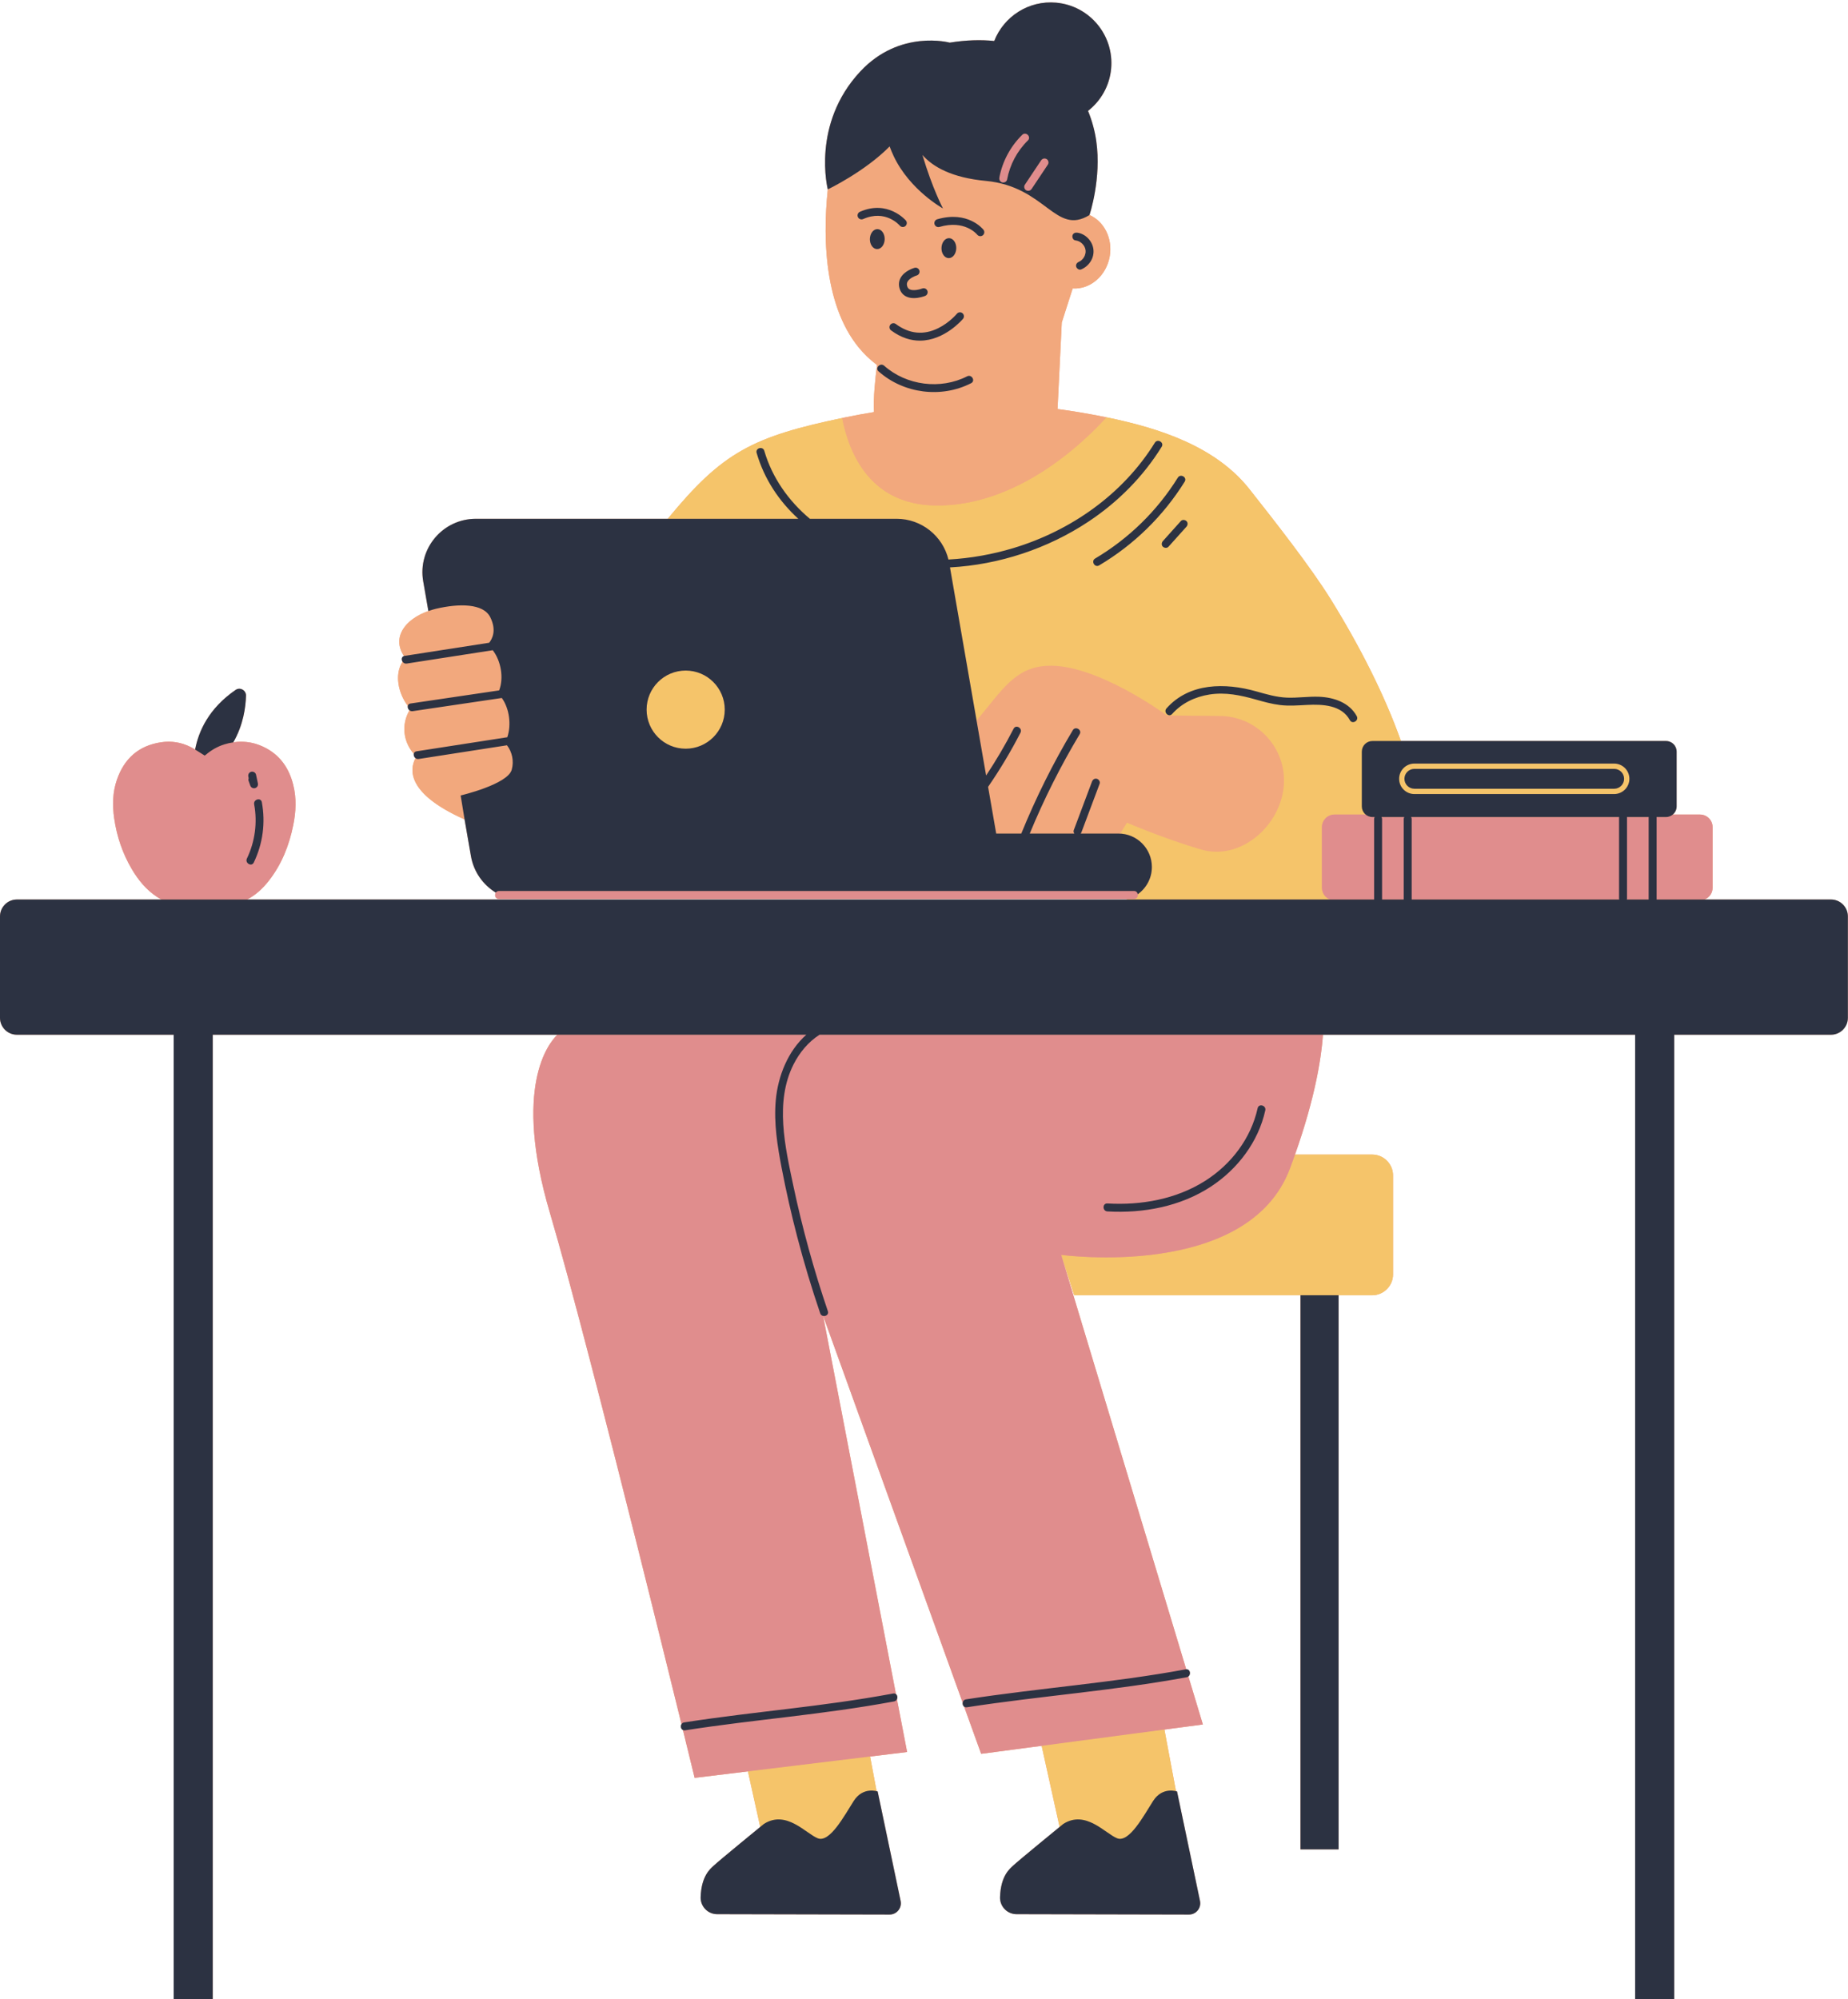
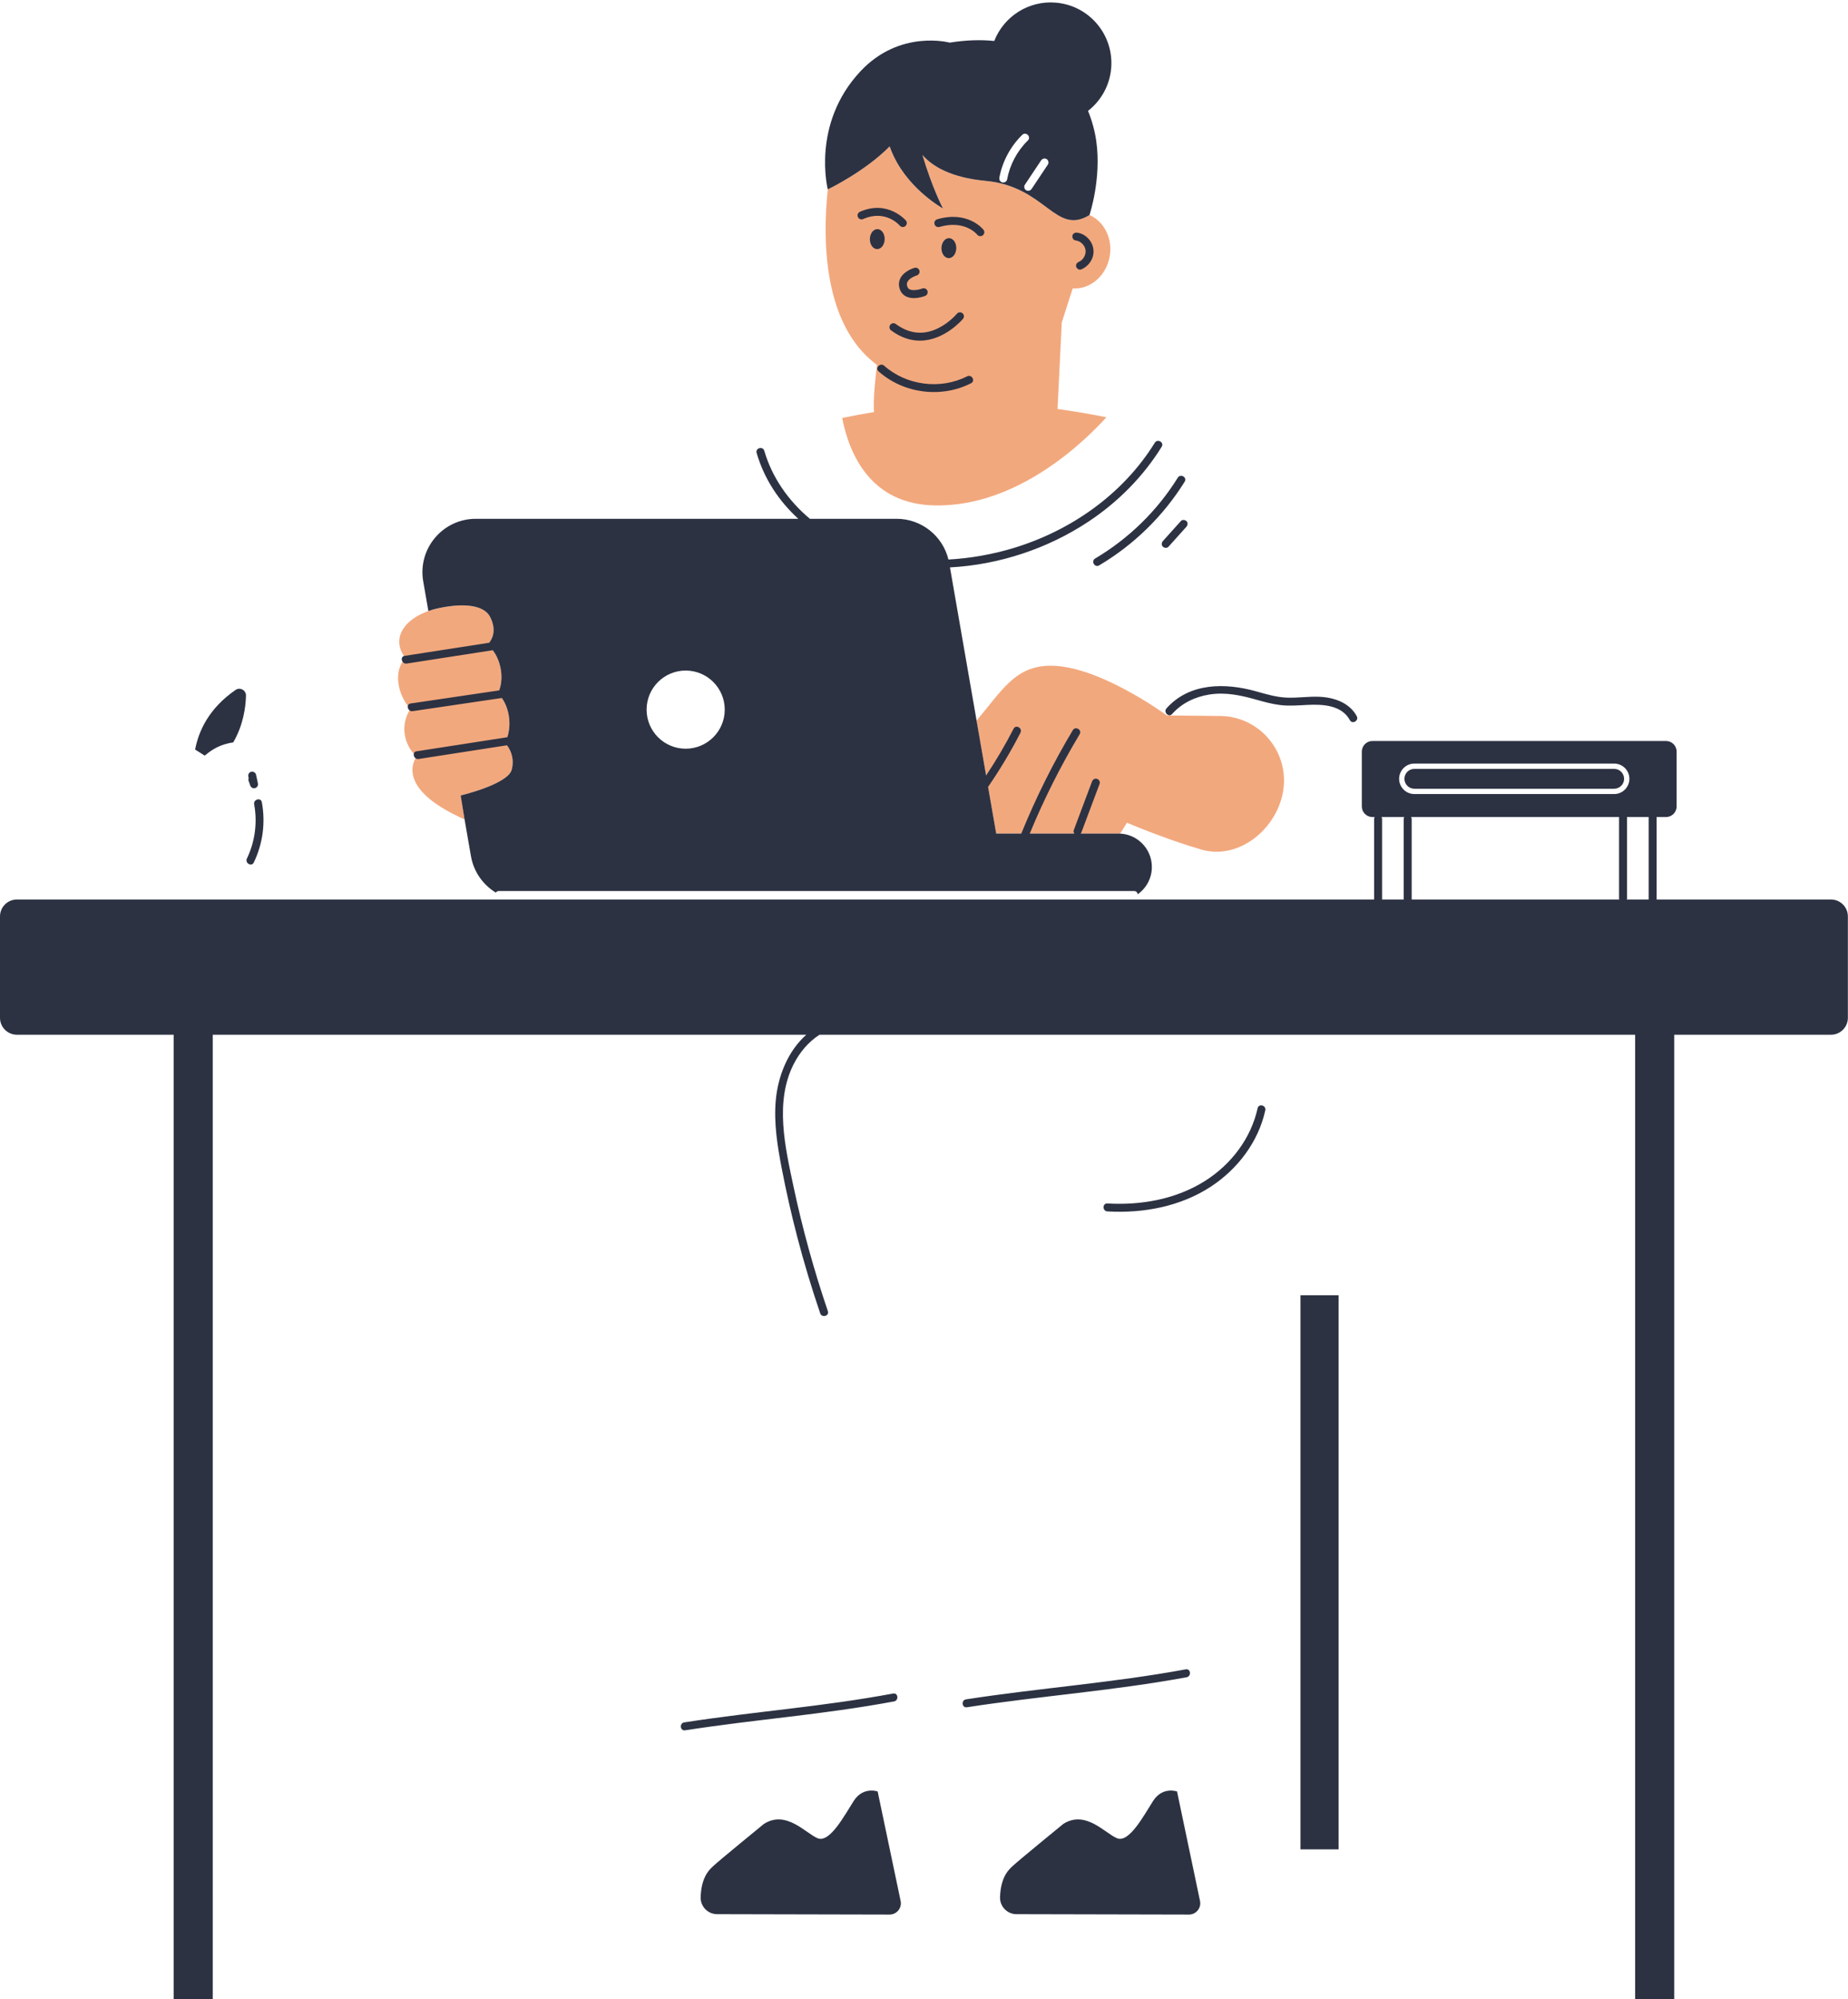
<svg xmlns="http://www.w3.org/2000/svg" height="411.8" preserveAspectRatio="xMidYMid meet" version="1.0" viewBox="0.0 -0.5 380.7 411.8" width="380.7" zoomAndPan="magnify">
  <g id="change1_1">
-     <path d="M377.19,184.785h-26.052c0.973-0.374,1.667-1.31,1.667-2.415v-12.492c0-1.432-1.161-2.593-2.593-2.593H344.6 c0.484-0.402,0.798-1,0.798-1.678v-11.283c0-1.21-0.981-2.191-2.191-2.191h-54.613c-3.334-9.421-8.482-19.544-14.404-29.103 c-4.243-6.847-11.765-16.381-16.774-22.74c-6.937-8.806-18.528-12.6-29.493-14.831c-0.065,0.072-0.139,0.152-0.209,0.228 c0.07-0.077,0.146-0.158,0.212-0.231c-1.848-0.376-3.678-0.709-5.465-1.012c-1.541-0.262-3.074-0.485-4.603-0.689l0.875-17.832 c0.009-0.027,0.02-0.052,0.028-0.079c0.787-2.507,1.536-4.782,2.221-6.925c3.615,0.226,6.953-2.617,7.634-6.65 c0.624-3.694-1.187-7.173-4.175-8.482c0.054-0.16,2.513-7.562,1.388-15.298c-0.288-1.978-0.84-4.076-1.687-6.147 c2.625-2.052,4.436-5.132,4.761-8.712c0.623-6.876-4.445-12.955-11.321-13.578c-5.668-0.514-10.786,2.845-12.761,7.891 c-2.745-0.283-5.792-0.205-9.177,0.341c0,0-10.241-2.799-18.393,5.913c-10.171,10.869-6.718,24.32-6.718,24.32 s0.032-0.016,0.056-0.027c-0.02,0.01-0.051,0.025-0.052,0.026c-1.126,10.533-0.694,25.906,8.006,34.345 c0.677,0.657,1.389,1.259,2.121,1.825c-0.359,3.047-0.772,6.595-0.616,9.695c-2.067,0.338-4.14,0.722-6.222,1.155 c-18.852,3.918-24.993,7.119-36.265,20.835H98.027c-6.83,0-12.01,6.157-10.841,12.886l1.062,6.114 c-4.825,1.691-7.568,5.458-5.002,9.276c-0.535,0.164-0.587,0.755-0.307,1.162c-1.697,2.552-0.932,6.455,1.086,9.097 c-0.073,0.315,0.055,0.695,0.34,0.916c-1.725,2.93-1.292,6.485,0.892,8.951c-0.067,0.314,0.061,0.688,0.343,0.905 c-1.201,2.21-1.948,7.249,10.105,12.612l1.315,7.571c0.56,3.222,2.491,5.907,5.127,7.512c-0.321,0.478-0.116,1.306,0.637,1.306 c16.978,0,33.957,0,50.935,0c17.062,0,34.123,0,51.185,0c7.224,0,14.448,0,21.672,0c1.918,0,3.837,0,5.755,0 c-0.111,0.032-0.214,0.081-0.328,0.108H50.906c1.762-0.91,3.211-2.26,4.467-3.86c2.665-3.396,4.199-7.303,5.045-11.501 c0.552-2.742,0.675-5.496-0.006-8.233c-0.802-3.224-2.485-5.849-5.448-7.495c-2.213-1.229-4.526-1.64-6.909-1.279 c0,0,0.001,0,0.002,0c2.077-3.589,2.562-7.286,2.62-9.626c0.027-1.109-1.217-1.809-2.132-1.181 c-5.597,3.838-7.655,8.603-8.346,12.288c0.001,0.001,0.002,0.001,0.003,0.002c-0.316-0.191-0.635-0.375-0.962-0.54 c-1.904-0.958-3.95-1.281-6.061-0.964c-4.622,0.693-7.591,3.36-9.097,7.73c-0.895,2.598-0.938,5.264-0.553,7.946 c0.533,3.711,1.717,7.21,3.623,10.446c1.33,2.259,2.961,4.259,5.182,5.718c0.304,0.2,0.615,0.381,0.932,0.549H3.485 c-1.925,0-3.485,1.56-3.485,3.485v20.884c0,1.925,1.56,3.485,3.485,3.485h32.296v198.678h8.045V212.639h70.992 c-1.825,1.757-9.178,10.781-1.534,36.689c6.755,22.893,21.125,80.929,27.112,105.319c-0.252,0.401-0.128,0.995,0.294,1.199 c1.508,6.149,2.412,9.867,2.412,9.867l10.977-1.335l2.533,11.443c-2.238,1.833-8.772,7.194-9.6,7.992 c-0.646,0.622-2.527,2.035-2.672,6.465c-0.062,1.915,1.468,3.511,3.384,3.515l35.531,0.08c1.479,0.003,2.585-1.356,2.281-2.803 l-4.734-22.553c0,0-0.082-0.028-0.217-0.062l-1.341-7.136l7.625-0.927l-2.099-10.895c0.159-0.354,0.087-0.797-0.197-1.023 l-15.009-77.922c0.004,0.001,0.008,0.002,0.011,0.003l28.75,79.68c-0.046,0.303,0.055,0.621,0.289,0.801l3.51,9.727l12.462-1.65 l3.698,16.709c-2.238,1.833-8.772,7.194-9.6,7.992c-0.646,0.622-2.527,2.035-2.672,6.465c-0.063,1.915,1.468,3.511,3.384,3.515 l35.531,0.08c1.479,0.003,2.585-1.356,2.281-2.803l-4.734-22.553c0,0-0.082-0.028-0.217-0.062l-2.384-12.689l7.924-1.049 l-2.986-9.895c0.564-0.441,0.357-1.507-0.44-1.459l-25.765-85.378l2.684,8.324h46.615V380.44h7.85V266.308h6.903 c2.384,0,4.317-1.933,4.317-4.317v-20.352c0-2.384-1.933-4.317-4.317-4.317h-15.879c0,0.001-0.001,0.002-0.001,0.003 c4.081-11.552,5.402-19.691,5.758-24.686h64.311v198.678h8.045V212.639h32.295c1.925,0,3.485-1.56,3.485-3.485V188.27 C380.675,186.345,379.115,184.785,377.19,184.785z M172.46,37.506c0.471-0.259,1.011-0.565,1.6-0.913 C173.47,36.941,172.93,37.247,172.46,37.506z" fill="#F2A87D" />
-   </g>
+     </g>
  <g id="change2_1">
-     <path d="M237.472,342.972l7.216,38.407l-25.187-0.067l-6.764-30.561L237.472,342.972z M151.063,350.751l6.764,30.561 l25.187,0.067l-7.216-38.407L151.063,350.751z M149.302,145.674c0,4.445-3.604,8.049-8.049,8.049c-4.446,0-8.049-3.604-8.049-8.049 c0-4.445,3.604-8.049,8.049-8.049C145.698,137.625,149.302,141.229,149.302,145.674z M286.977,241.639v20.352 c0,2.384-1.933,4.317-4.317,4.317h-61.368l-2.684-8.324c0,0,38.475,5.29,47.132-17.795c0.368-0.981,0.711-1.932,1.041-2.868h15.879 C285.044,237.322,286.977,239.255,286.977,241.639z M332.529,156.786h-41.162c-0.419,0-0.819,0.086-1.185,0.236 c-3.131-10.737-9.031-22.756-15.992-33.991c-4.243-6.847-11.765-16.381-16.774-22.74c-6.937-8.806-18.528-12.6-29.493-14.831 c-4.43,4.899-18.315,18.526-35.445,18.151c-13.073-0.286-17.502-10.45-18.987-18.005c0.112-0.023,0.219-0.047,0.332-0.07 c-18.852,3.918-24.993,7.119-36.265,20.835h47.148c5.35,0,9.925,3.849,10.841,9.12l9.678,55.712h25.178 c3.804,0,6.889,3.084,6.889,6.889c0,3.253-2.258,5.973-5.29,6.695h41.988c-0.973-0.374-1.667-1.31-1.667-2.415v-12.492 c0-1.432,1.161-2.593,2.593-2.593h6.425c0.38,0.315,0.861,0.513,1.393,0.513h9.655c-0.153-1.53-0.4-3.114-0.719-4.738h40.859 c1.73,0,3.138-1.407,3.138-3.138C335.667,158.193,334.259,156.786,332.529,156.786z M332.529,161.968h-41.091 c-0.274-1.271-0.592-2.565-0.956-3.882c0.269-0.13,0.566-0.209,0.884-0.209h41.162c1.128,0,2.046,0.918,2.046,2.045 C334.575,161.05,333.657,161.968,332.529,161.968z" fill="#F5C46A" />
-   </g>
+     </g>
  <g id="change1_2">
    <path d="M85.801,155.334c-1.281,1.994-2.816,7.294,9.904,12.954l-0.805-4.932c0,0,9.687-2.278,10.519-5.299 c0.559-2.032-0.04-4.167-1.42-5.546c1.673-2.922,1.101-7.872-1.453-10.173c1.623-3.064,0.54-8.015-2.158-10.038 c0,0,2.467-1.972,0.593-5.688c-1.423-2.82-6.408-2.836-11.171-1.708c-5.955,1.41-9.657,5.805-6.281,10.161 c-2.622,2.659-1.609,7.597,1.009,10.46C82.456,148.734,83.069,152.794,85.801,155.334z M264.366,162.256 c-1.195,7.958-9.152,14.483-16.881,12.243c-7.464-2.163-15.333-5.532-15.333-5.532s-0.564,0.975-1.393,2.253 c-0.119-0.006-0.236-0.018-0.356-0.018h-25.178l-1.828-10.524c0.272-0.621,0.549-1.24,0.86-1.84 c-0.314,0.282-0.659,0.598-1.019,0.927l-2.057-11.839c5.208-6.173,7.789-10.865,14.408-11.274 c10.115-0.624,24.786,10.217,24.786,10.217l11.305,0.118C259.621,147.267,265.546,154.399,264.366,162.256z M228.615,52.268 c-0.681,4.033-4.02,6.876-7.634,6.65c-0.685,2.143-1.434,4.418-2.221,6.925c-0.009,0.027-0.02,0.052-0.028,0.079l-0.875,17.832 c1.529,0.204,3.062,0.428,4.603,0.689c1.787,0.303,3.617,0.636,5.465,1.012c-4.427,4.897-18.314,18.529-35.448,18.154 c-13.073-0.286-17.502-10.45-18.987-18.005c0.112-0.023,0.219-0.047,0.332-0.07c2.083-0.433,4.156-0.817,6.222-1.155 c-0.155-3.099,0.257-6.648,0.616-9.695c-0.732-0.566-1.444-1.168-2.121-1.825c-8.7-8.439-9.132-23.812-8.006-34.345 c0.034-0.016,7.653-3.679,12.736-8.853c0.244,0.67,0.522,1.35,0.854,2.046c3.341,6.998,10.137,10.732,10.137,10.732 s-2.145-4.022-4.237-11.018c2.176,2.476,6.086,4.688,13.073,5.343c12.37,1.159,14.304,11.347,21.338,7.037 c0,0,0.004-0.013,0.005-0.015C227.428,45.095,229.239,48.574,228.615,52.268z" fill="#F2A87D" />
  </g>
  <g id="change3_1">
-     <path d="M114.818,212.639h157.721c-0.385,5.4-1.891,14.464-6.799,27.551c-8.657,23.085-47.132,17.795-47.132,17.795 l29.191,96.731l-45.674,6.046l-32.572-90.274l17.316,89.902l-43.767,5.323c0,0-21.161-87.049-29.818-116.386 C105.64,223.42,112.993,214.396,114.818,212.639z M350.212,167.286H344.6c-0.38,0.315-0.861,0.513-1.393,0.513h-60.474 c-0.532,0-1.013-0.197-1.393-0.513h-6.425c-1.432,0-2.593,1.161-2.593,2.593v12.492c0,1.105,0.694,2.041,1.667,2.415h77.149 c0.973-0.374,1.667-1.31,1.667-2.415v-12.492C352.805,168.447,351.644,167.286,350.212,167.286z M204.902,184.677 c7.224,0,14.448,0,21.672,0c2.347,0,4.694,0,7.041,0c1.054,0,1.056-1.639,0-1.639c-2.347,0-4.694,0-7.041,0 c-14.631,0-29.262,0-43.894,0c-17.061,0-34.123,0-51.184,0c-9.571,0-19.142,0-28.713,0c-1.054,0-1.056,1.639,0,1.639 c16.978,0,33.957,0,50.935,0C170.779,184.677,187.841,184.677,204.902,184.677z M54.963,153.697 c-2.783-1.546-5.723-1.818-8.764-0.857c-1.383,0.437-2.619,1.149-3.731,2.078c-0.119,0.099-0.247,0.188-0.296,0.225 c-1.007-0.618-1.932-1.277-2.934-1.782c-1.904-0.958-3.95-1.281-6.061-0.964c-4.622,0.693-7.591,3.36-9.097,7.73 c-0.895,2.598-0.938,5.264-0.553,7.946c0.533,3.711,1.717,7.21,3.623,10.446c1.33,2.259,2.961,4.259,5.182,5.718 c0.304,0.2,0.615,0.381,0.932,0.549h17.642c1.762-0.91,3.211-2.26,4.467-3.86c2.665-3.396,4.199-7.303,5.045-11.501 c0.552-2.742,0.675-5.496-0.006-8.233C59.609,157.968,57.926,155.343,54.963,153.697z M206.454,37.069 c0.399,0.11,0.926-0.135,1.008-0.572c0.575-3.066,2.059-5.879,4.288-8.065c0.755-0.74-0.405-1.898-1.159-1.159 c-2.415,2.367-4.086,5.463-4.71,8.788C205.8,36.495,206.002,36.945,206.454,37.069z M211.41,38.696 c0.412,0.218,0.867,0.088,1.121-0.294c1.116-1.674,2.233-3.349,3.349-5.023c0.238-0.357,0.082-0.923-0.294-1.121 c-0.412-0.218-0.867-0.088-1.121,0.294c-1.116,1.674-2.232,3.349-3.349,5.023C210.878,37.932,211.035,38.497,211.41,38.696z" fill="#E08D8D" />
-   </g>
+     </g>
  <g id="change4_1">
    <path d="M237.542,370.477c-1.941,3.043-4.931,8.658-7.399,7.683c-2.468-0.975-6.461-5.899-11.097-2.961 c0,0-9.359,7.65-10.36,8.614c-0.646,0.622-2.527,2.035-2.672,6.465c-0.063,1.915,1.468,3.511,3.384,3.515l35.531,0.079 c1.479,0.003,2.585-1.356,2.281-2.803l-4.734-22.553C242.477,368.516,239.482,367.435,237.542,370.477z M275.757,266.308V380.44 h-7.85V266.308H275.757z M42.172,155.142c-0.679-0.417-1.322-0.849-1.975-1.243c0.691-3.685,2.75-8.45,8.346-12.288 c0.915-0.628,2.159,0.072,2.132,1.181c-0.058,2.34-0.542,6.036-2.62,9.626c-0.615,0.093-1.233,0.225-1.856,0.422 c-1.383,0.437-2.619,1.149-3.731,2.078C42.349,155.016,42.22,155.105,42.172,155.142z M180.985,75.992 c-0.79-0.703,0.373-1.858,1.159-1.159c4.591,4.085,11.618,4.982,17.089,2.184c0.938-0.48,1.766,0.935,0.827,1.415 C193.905,81.58,186.148,80.587,180.985,75.992z M195.427,52.672c-0.842-0.019-1.503-0.956-1.477-2.092 c0.026-1.136,0.729-2.042,1.571-2.023s1.503,0.956,1.477,2.092C196.972,51.785,196.269,52.691,195.427,52.672z M179.201,48.719 c0.026-1.136,0.729-2.042,1.571-2.023s1.503,0.956,1.477,2.092c-0.026,1.136-0.729,2.042-1.571,2.023S179.175,49.855,179.201,48.719 z M186.958,57.529c-0.155,0.288-0.176,0.588-0.066,0.943c0.096,0.31,0.259,0.511,0.515,0.635c0.771,0.374,2.155-0.013,2.579-0.178 c0.425-0.158,0.897,0.046,1.061,0.466c0.164,0.421-0.043,0.896-0.463,1.061c-0.16,0.062-1.19,0.449-2.322,0.449 c-0.524,0-1.071-0.083-1.562-0.32c-0.669-0.321-1.144-0.885-1.373-1.63c-0.238-0.773-0.171-1.537,0.193-2.21 c0.784-1.444,2.659-2.015,2.87-2.075c0.437-0.126,0.889,0.128,1.013,0.563c0.124,0.435-0.128,0.888-0.562,1.012 C188.446,56.36,187.342,56.814,186.958,57.529z M193.311,67.087c2.318-1.152,3.798-2.938,3.812-2.956 c0.288-0.351,0.805-0.399,1.153-0.114c0.35,0.287,0.401,0.804,0.114,1.153c-0.05,0.062-3.77,4.499-8.888,4.499 c-1.833,0-3.846-0.568-5.935-2.112c-0.363-0.27-0.44-0.782-0.172-1.146c0.27-0.362,0.782-0.441,1.146-0.172 C187.338,68.305,190.288,68.59,193.311,67.087z M193.533,46.244c-0.437,0.122-0.89-0.125-1.016-0.559 c-0.126-0.435,0.124-0.889,0.559-1.016c6.29-1.828,9.393,1.99,9.521,2.153c0.28,0.355,0.219,0.871-0.136,1.151 c-0.15,0.118-0.33,0.176-0.507,0.176c-0.241,0-0.48-0.105-0.642-0.309C201.2,47.702,198.713,44.733,193.533,46.244z M186.612,44.915 c0.292,0.347,0.247,0.863-0.1,1.154c-0.153,0.13-0.341,0.192-0.527,0.192c-0.232,0-0.463-0.099-0.625-0.29 c-0.12-0.139-2.961-3.381-7.547-1.347c-0.412,0.184-0.896-0.003-1.081-0.417c-0.184-0.414,0.003-0.897,0.417-1.081 C182.884,40.588,186.576,44.872,186.612,44.915z M222.275,53.426c-0.116,0.048,0.093-0.051,0.114-0.062 c0.075-0.041,0.148-0.085,0.219-0.132c0.14-0.092,0.113-0.074,0.236-0.189c0.251-0.235,0.332-0.336,0.502-0.641 c0.037-0.067,0.072-0.136,0.104-0.205c0.006-0.017,0.034-0.084,0.042-0.106c0.053-0.149,0.089-0.3,0.124-0.453 c0.004-0.023,0.008-0.046,0.012-0.069c0-0.005,0-0.003,0.001-0.009c0.007-0.071,0.011-0.142,0.013-0.213 c0.002-0.086-0.003-0.17-0.006-0.256c-0.002-0.025-0.004-0.051-0.006-0.076c0-0.001,0,0,0-0.001 c-0.098-0.566-0.314-0.957-0.711-1.342c-0.375-0.363-0.8-0.577-1.412-0.661c-0.441-0.061-0.677-0.625-0.572-1.008 c0.128-0.466,0.57-0.633,1.008-0.572c1.687,0.233,3.082,1.711,3.301,3.381c0.239,1.816-0.879,3.512-2.534,4.196 c-0.412,0.17-0.902-0.186-1.008-0.572C221.575,53.969,221.867,53.595,222.275,53.426z M83.794,136.184 c5.906-0.917,11.811-1.833,17.717-2.75c1.696,2.194,2.311,5.712,1.317,8.279c-6.081,0.899-12.162,1.797-18.243,2.696 c-1.04,0.154-0.598,1.733,0.436,1.58c6.119-0.904,12.238-1.809,18.358-2.713c1.572,2.176,1.987,5.548,1.13,8.085 c-6.229,0.966-12.459,1.932-18.689,2.898c-1.039,0.161-0.598,1.741,0.436,1.58c6.062-0.94,12.124-1.88,18.186-2.82 c1.057,1.364,1.471,3.24,0.976,5.037c-0.832,3.021-10.519,5.299-10.519,5.299l0.805,4.932l1.315,7.571 c0.56,3.222,2.491,5.907,5.127,7.512c0.129-0.192,0.335-0.333,0.637-0.333c9.571,0,19.142,0,28.713,0c17.062,0,34.123,0,51.184,0 c14.631,0,29.263,0,43.894,0c2.347,0,4.694,0,7.041,0c0.462,0,0.709,0.316,0.767,0.669c1.758-1.248,2.909-3.296,2.909-5.617 c0-3.805-3.084-6.889-6.889-6.889h-7.763c0.054-0.074,0.103-0.153,0.136-0.243c1.254-3.341,2.507-6.682,3.761-10.024 c0.156-0.414-0.173-0.898-0.572-1.008c-0.459-0.126-0.852,0.156-1.008,0.572c-1.253,3.341-2.507,6.682-3.761,10.024 c-0.087,0.233-0.014,0.48,0.131,0.678h-9.189c2.913-7.066,6.351-13.904,10.281-20.461c0.543-0.907-0.873-1.732-1.415-0.827 c-4.084,6.814-7.611,13.936-10.612,21.288h-5.166l-1.671-9.617c2.459-3.571,4.687-7.294,6.668-11.151 c0.481-0.937-0.933-1.767-1.415-0.827c-1.704,3.318-3.6,6.53-5.659,9.638l-7.447-42.865c10.125-0.543,20.161-3.87,28.559-9.452 c6.042-4.016,11.233-9.226,15.057-15.402c0.557-0.899-0.86-1.723-1.415-0.827c-6.565,10.604-17.294,18.13-29.157,21.707 c-4.262,1.285-8.793,2.101-13.36,2.351c-1.195-4.89-5.581-8.389-10.68-8.389h-17.861c-4.386-3.664-7.786-8.478-9.395-14.003 c-0.294-1.011-1.876-0.581-1.58,0.436c1.578,5.42,4.639,9.955,8.585,13.568H98.027c-6.83,0-12.01,6.157-10.841,12.886l1.062,6.114 c0.502-0.176,1.019-0.337,1.562-0.466c4.763-1.127,9.748-1.112,11.171,1.708c1.387,2.749,0.398,4.541-0.211,5.289 c-5.804,0.901-11.607,1.802-17.411,2.703C82.32,134.765,82.761,136.344,83.794,136.184z M141.253,137.625 c4.445,0,8.049,3.604,8.049,8.049c0,4.445-3.604,8.049-8.049,8.049c-4.446,0-8.049-3.604-8.049-8.049 C133.204,141.229,136.808,137.625,141.253,137.625z M258.757,141.904c2.096,0.589,4.189,1.22,6.381,1.3 c2.203,0.081,4.397-0.265,6.599-0.18c3.029,0.118,6.237,1.185,7.762,3.994c0.504,0.928-0.911,1.754-1.415,0.827 c-1.708-3.144-5.642-3.297-8.792-3.14c-1.863,0.093-3.716,0.251-5.576,0.024c-1.686-0.206-3.318-0.657-4.948-1.117 c-3.174-0.897-6.311-1.572-9.617-1.05c-2.957,0.467-5.68,1.757-7.685,4.01c-0.703,0.79-1.858-0.373-1.159-1.159 C245.038,140.097,252.419,140.123,258.757,141.904z M242.639,97.889c0.557-0.895,1.974-0.071,1.415,0.827 c-4.396,7.067-10.46,13.005-17.622,17.245c-0.911,0.539-1.734-0.878-0.827-1.415C232.528,110.447,238.389,104.72,242.639,97.889z M244.415,106.838c0.338,0.31,0.286,0.84,0,1.159c-1.231,1.372-2.462,2.743-3.694,4.115c-0.306,0.341-0.846,0.287-1.159,0 c-0.338-0.31-0.286-0.84,0-1.159c1.231-1.372,2.462-2.743,3.694-4.115C243.562,106.497,244.102,106.551,244.415,106.838z M260.658,228.215c-1.437,6.508-5.689,12.096-11.223,15.72c-6.254,4.096-13.926,5.526-21.305,5.1c-1.05-0.061-1.054-1.7,0-1.639 c6.99,0.404,14.182-0.876,20.158-4.67c5.346-3.394,9.416-8.725,10.79-14.947C259.306,226.748,260.885,227.187,260.658,228.215z M244.448,344.99c-15.048,2.784-30.139,3.849-45.263,6.183c-1.047,0.162-1.218-1.469-0.18-1.629 c15.124-2.334,30.216-3.4,45.263-6.183C245.309,343.168,245.478,344.799,244.448,344.99z M184.172,349.972 c-15.048,2.784-27.91,3.611-43.034,5.946c-1.047,0.162-1.218-1.469-0.18-1.629c15.124-2.334,27.986-3.162,43.034-5.946 C185.033,348.15,185.202,349.781,184.172,349.972z M289.321,159.922c0-1.127,0.918-2.045,2.046-2.045h41.162 c1.128,0,2.046,0.918,2.046,2.045c0,1.128-0.918,2.046-2.046,2.046h-41.162C290.239,161.968,289.321,161.05,289.321,159.922z M50.866,176.339c1.662-3.446,2.192-7.4,1.493-11.161c-0.192-1.033,1.388-1.471,1.58-0.436c0.785,4.224,0.209,8.554-1.658,12.424 C51.823,178.117,50.41,177.285,50.866,176.339z M51.16,159.487c-0.048-0.224-0.024-0.43,0.083-0.631 c0.1-0.19,0.292-0.312,0.49-0.377c0.197-0.064,0.456-0.02,0.631,0.083c0.167,0.098,0.335,0.296,0.377,0.49 c0.126,0.594,0.252,1.188,0.379,1.781c0.048,0.224,0.024,0.43-0.083,0.631c-0.1,0.19-0.291,0.312-0.49,0.377 c-0.197,0.064-0.456,0.02-0.631-0.083c-0.19-0.111-0.305-0.286-0.377-0.49c-0.114-0.325-0.229-0.651-0.343-0.976 c-0.056-0.158-0.024-0.328,0.032-0.485C51.206,159.701,51.183,159.594,51.16,159.487z M183.27,29.661 c0.244,0.67,0.522,1.35,0.854,2.046c3.341,6.998,10.137,10.732,10.137,10.732s-2.145-4.022-4.237-11.018 c2.176,2.476,6.086,4.688,13.073,5.343c12.37,1.159,14.304,11.347,21.338,7.037c0,0,2.53-7.492,1.393-15.313 c-0.288-1.978-0.84-4.076-1.687-6.147c2.625-2.052,4.436-5.132,4.761-8.712c0.623-6.876-4.445-12.955-11.321-13.578 c-5.668-0.514-10.786,2.845-12.761,7.891c-2.745-0.283-5.792-0.205-9.177,0.341c0,0-10.241-2.799-18.393,5.913 c-10.171,10.869-6.718,24.32-6.718,24.32S178.175,34.847,183.27,29.661z M215.586,32.257c0.375,0.198,0.532,0.764,0.294,1.121 c-1.116,1.674-2.233,3.349-3.349,5.023c-0.254,0.382-0.709,0.512-1.121,0.294c-0.375-0.198-0.532-0.764-0.294-1.121 c1.116-1.674,2.232-3.349,3.349-5.023C214.719,32.17,215.174,32.04,215.586,32.257z M205.881,36.061 c0.624-3.325,2.295-6.421,4.71-8.788c0.754-0.739,1.913,0.419,1.159,1.159c-2.23,2.185-3.713,4.998-4.288,8.065 c-0.082,0.437-0.609,0.682-1.008,0.572C206.002,36.945,205.8,36.495,205.881,36.061z M377.19,184.785h-35.914 c0-5.628,0-11.256,0-16.884c0-0.039-0.016-0.066-0.021-0.103h1.952c1.21,0,2.191-0.981,2.191-2.191v-11.283 c0-1.21-0.981-2.191-2.191-2.191h-60.474c-1.21,0-2.191,0.981-2.191,2.191v11.283c0,1.21,0.981,2.191,2.191,2.191h0.46 c-0.067,0.113-0.116,0.243-0.116,0.408c0,5.526,0,11.053,0,16.579H3.485c-1.925,0-3.485,1.56-3.485,3.485v20.884 c0,1.925,1.56,3.485,3.485,3.485h32.296v198.678h8.045V212.639h122.278c-3.766,3.332-5.845,8.499-6.293,13.541 c-0.415,4.679,0.345,9.382,1.226,13.966c0.912,4.746,1.981,9.463,3.2,14.139c1.382,5.301,2.964,10.548,4.727,15.734 c0.338,0.993,1.921,0.567,1.58-0.436c-2.877-8.467-5.262-17.097-7.114-25.847c-1.695-8.009-3.851-17.291,0.053-25.002 c1.248-2.465,3.056-4.632,5.35-6.096H336.85v198.678h8.045V212.639h32.295c1.925,0,3.485-1.56,3.485-3.485V188.27 C380.675,186.345,379.115,184.785,377.19,184.785z M339.637,167.901c0,5.628,0,11.256,0,16.884h-4.503 c0.018-0.069,0.044-0.134,0.044-0.216c0-5.556,0-11.112,0-16.668c0-0.039-0.017-0.066-0.021-0.103h4.501 C339.654,167.835,339.637,167.862,339.637,167.901z M333.583,184.785h-42.769c0-5.526,0-11.053,0-16.579 c0-0.165-0.049-0.294-0.117-0.408h42.862c-0.004,0.036-0.021,0.064-0.021,0.103c0,5.556,0,11.112,0,16.668 C333.539,184.651,333.565,184.716,333.583,184.785z M291.367,156.786h41.162c1.73,0,3.138,1.407,3.138,3.137 c0,1.73-1.407,3.138-3.138,3.138h-41.162c-1.73,0-3.138-1.407-3.138-3.138C288.229,158.193,289.636,156.786,291.367,156.786z M284.599,167.798h4.692c-0.067,0.113-0.116,0.243-0.116,0.408c0,5.526,0,11.053,0,16.579h-4.459c0-5.526,0-11.053,0-16.579 C284.716,168.041,284.667,167.912,284.599,167.798z M175.867,370.477c-1.941,3.043-4.931,8.658-7.399,7.683 c-2.468-0.975-6.461-5.899-11.097-2.961c0,0-9.359,7.65-10.36,8.614c-0.646,0.622-2.527,2.035-2.672,6.465 c-0.063,1.915,1.468,3.511,3.384,3.515l35.531,0.079c1.479,0.003,2.585-1.356,2.281-2.803l-4.734-22.553 C180.802,368.516,177.808,367.435,175.867,370.477z" fill="#2C3242" />
  </g>
</svg>